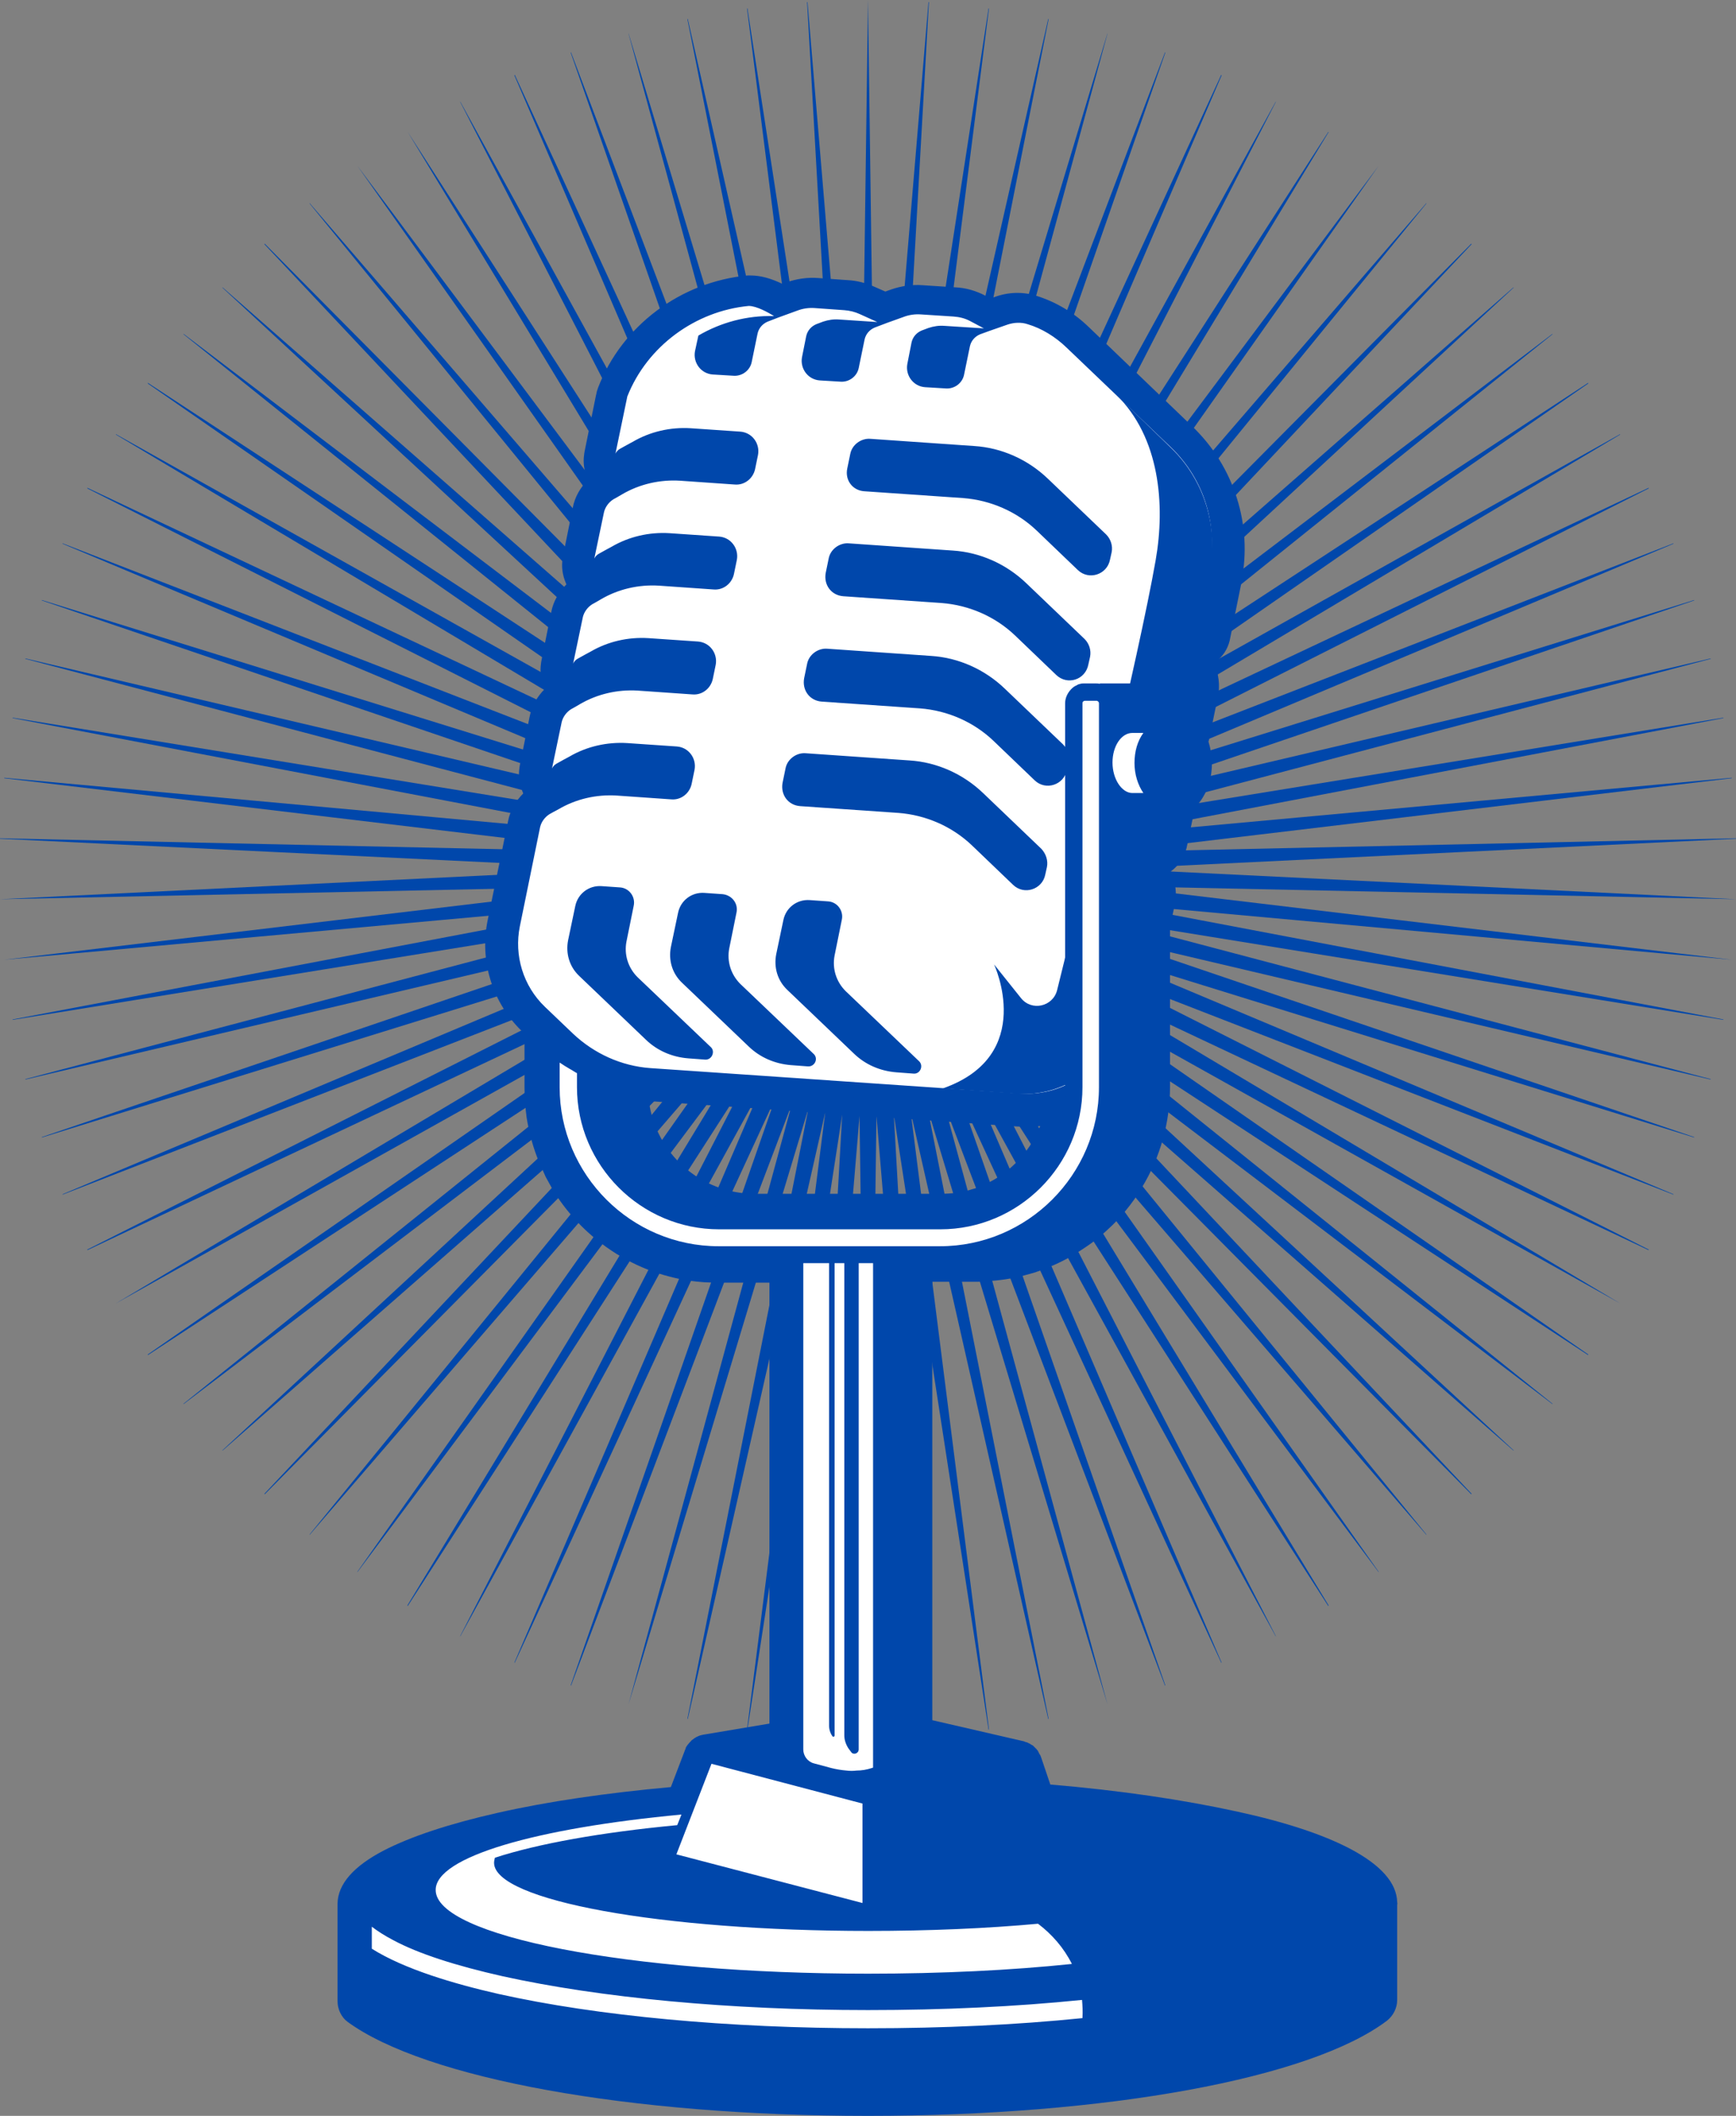
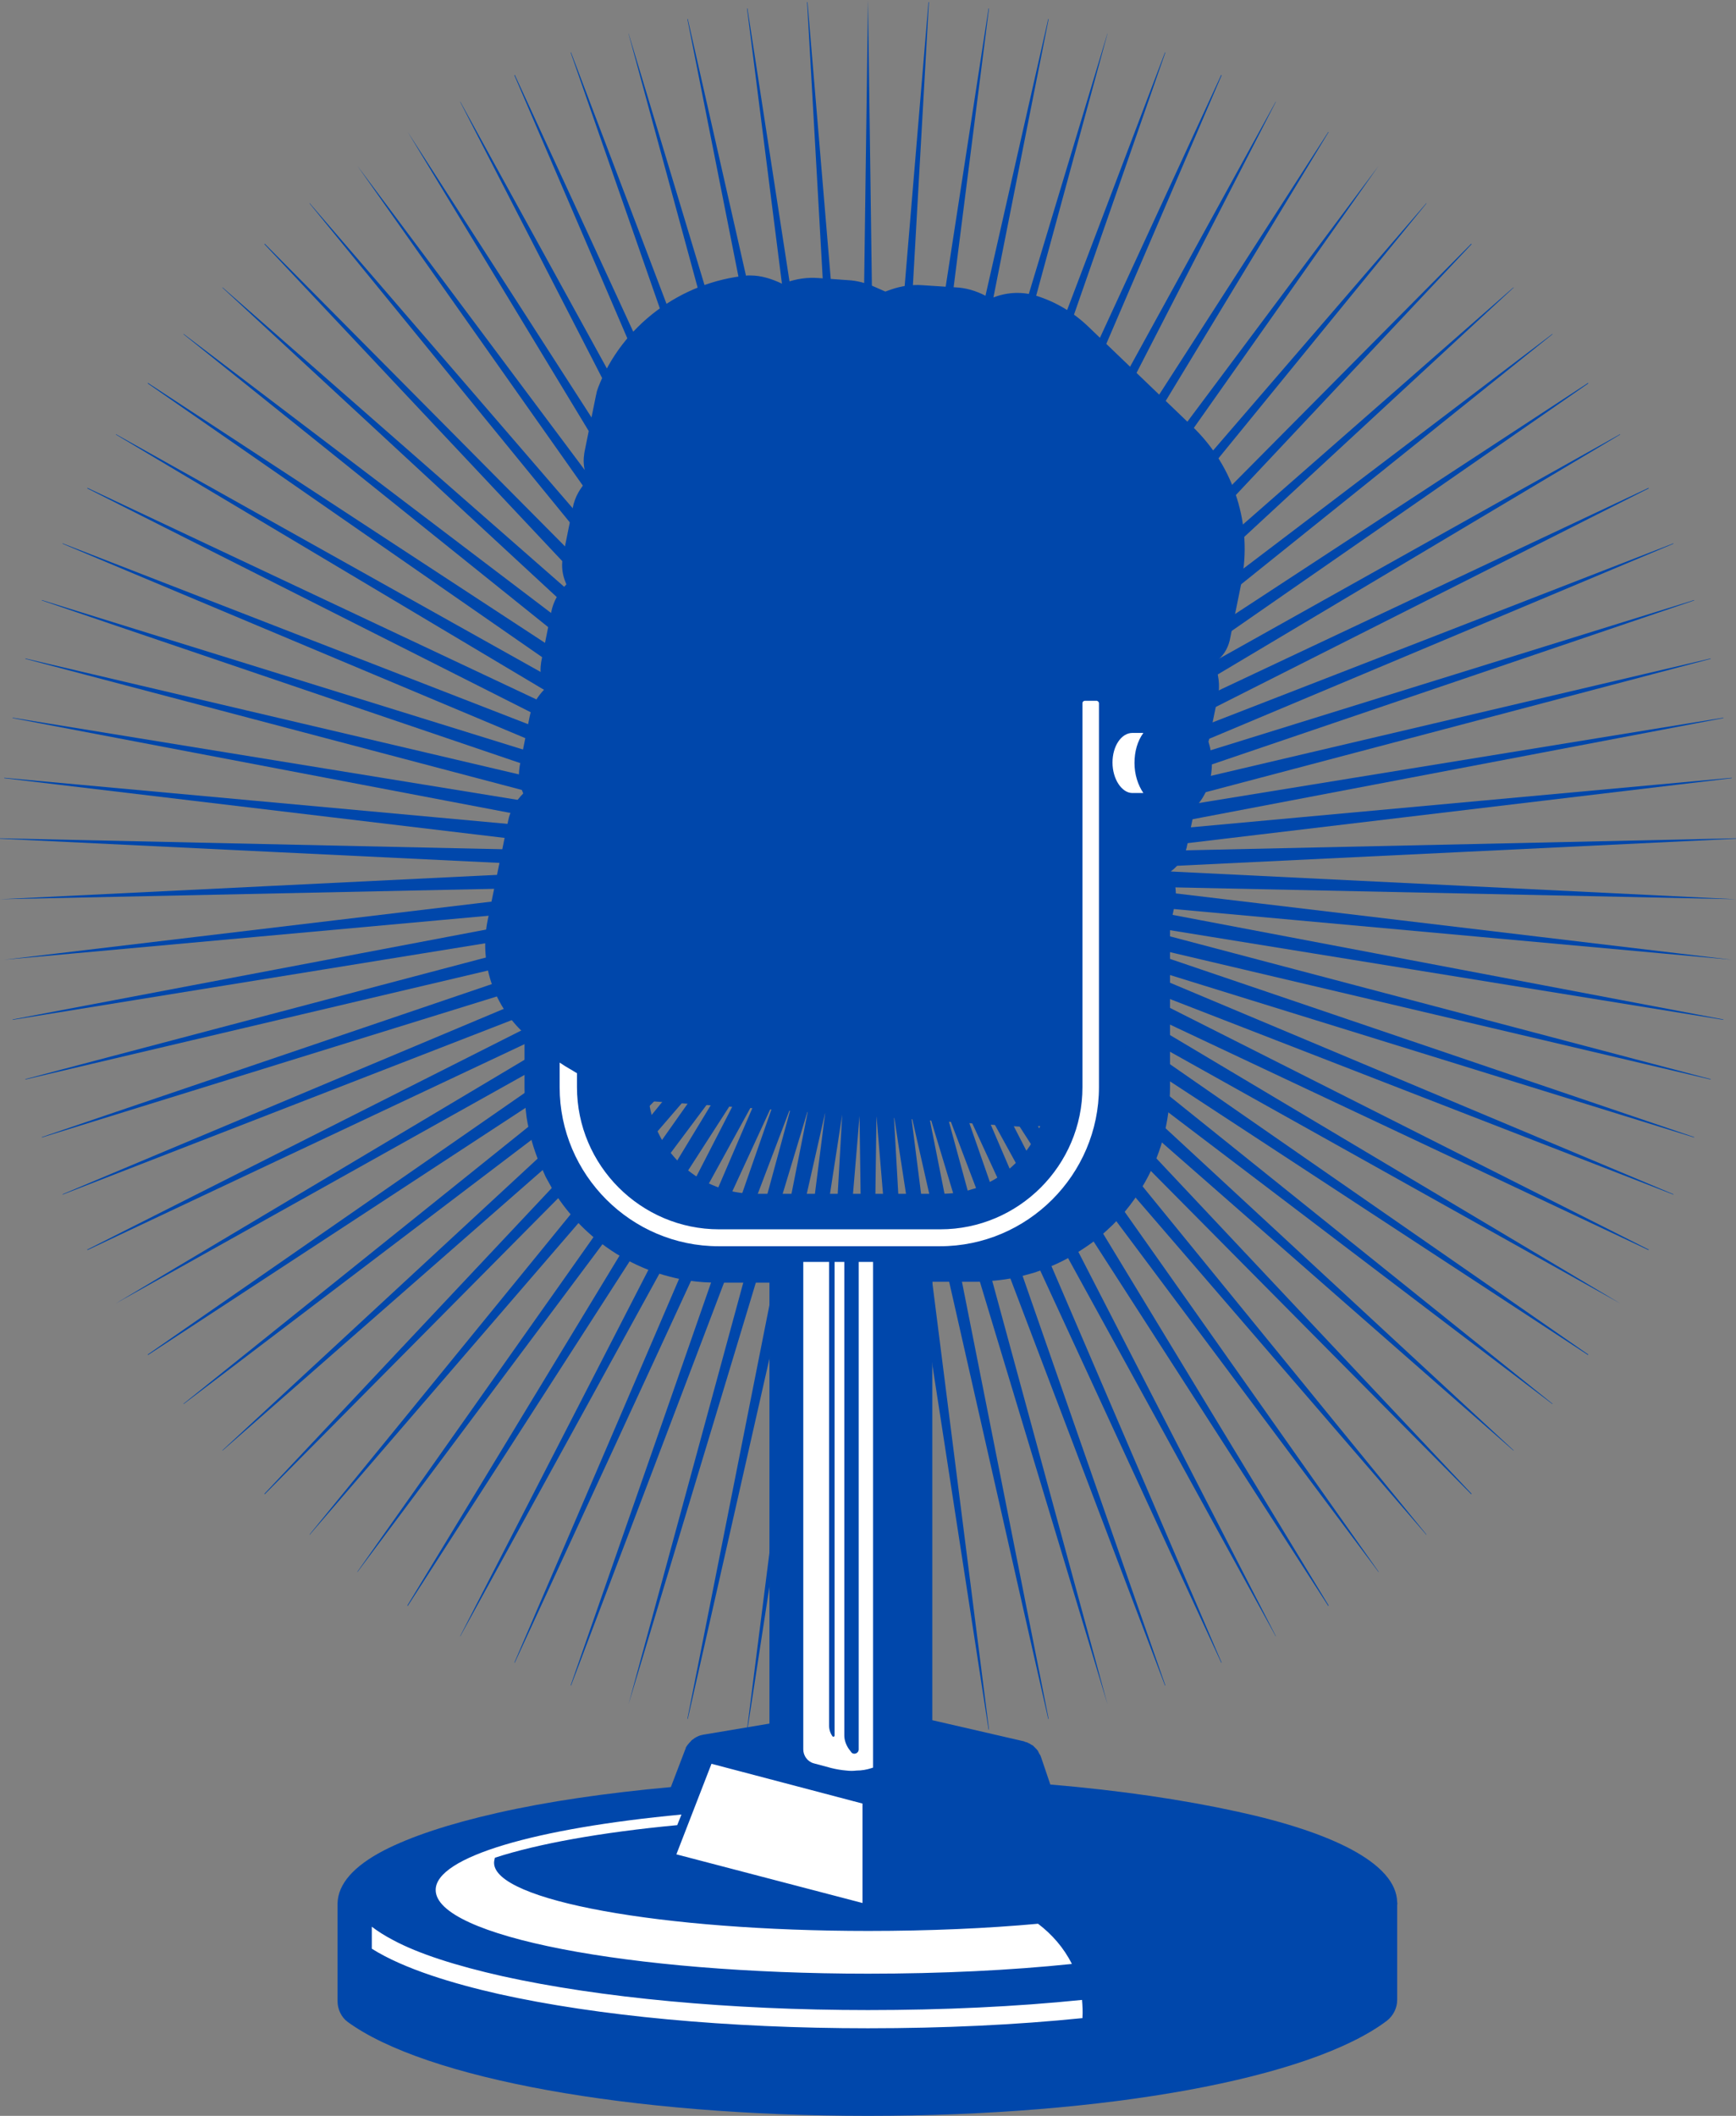
<svg xmlns="http://www.w3.org/2000/svg" fill="#0047ab" height="500" preserveAspectRatio="xMidYMid meet" version="1" viewBox="44.8 0.0 410.4 500.0" width="410.4" zoomAndPan="magnify">
  <rect x="44.8" y="0.0" width="410.4" height="500.0" fill="#808080" stroke="none" />
  <g>
    <g>
      <g id="change1_5">
        <path d="M455.2 198.2L455.2 198.1 308.3 201.3 454.2 183.9 454.2 183.8 307.8 197.2 452.2 169.7 452.2 169.6 307.1 193.2 449.2 155.7 449.2 155.6 306.1 189.2 445.3 141.9 445.3 141.8 304.9 185.4 440.4 128.5 440.4 128.4 303.4 181.6 434.6 115.4 434.5 115.3 301.6 177.9 427.8 102.7 427.8 102.6 299.5 174.4 420.3 90.6 420.2 90.5 297.2 171 411.8 79 411.8 78.9 294.7 167.8 402.6 68 402.6 67.9 292 164.8 392.7 57.7 392.6 57.6 289.1 161.9 382 48.1 382 48 286 159.3 370.7 39.2 370.7 39.2 282.7 156.9 358.9 31.2 358.8 31.2 279.2 154.8 346.4 24.1 346.4 24 275.6 152.8 333.6 17.8 333.5 17.7 271.9 151.2 320.3 12.4 320.2 12.4 268 149.8 306.6 8 306.6 7.9 264.1 148.7 292.7 4.5 292.6 4.5 260.1 147.8 278.6 2 278.5 2 256.1 147.3 264.4 0.5 264.3 0.5 252 147 250 0 250 0 248 147 235.7 0.5 235.6 0.5 243.9 147.3 221.5 2 221.4 2 239.9 147.8 207.4 4.5 207.3 4.5 235.9 148.7 193.4 7.9 193.4 8 232 149.8 179.8 12.4 179.7 12.4 228.1 151.2 166.5 17.7 166.4 17.8 224.4 152.8 153.6 24 153.6 24.1 220.8 154.8 141.2 31.2 141.2 31.2 217.3 156.9 129.3 39.2 129.3 39.2 214 159.3 118 48 118 48.1 210.9 161.9 107.4 57.6 107.3 57.7 208 164.8 97.4 67.9 97.4 68 205.3 167.8 88.2 78.9 88.2 79 202.8 171 79.8 90.5 79.7 90.6 200.5 174.4 72.2 102.6 72.2 102.7 198.4 177.9 65.5 115.3 65.4 115.4 196.6 181.6 59.6 128.4 59.6 128.5 195.1 185.4 54.7 141.8 54.7 141.9 193.9 189.2 50.8 155.6 50.8 155.7 192.9 193.2 47.8 169.6 47.8 169.7 192.2 197.2 45.8 183.8 45.8 183.9 191.7 201.3 44.8 198.1 44.8 198.2 191.6 205.3 44.8 212.5 44.8 212.5 191.7 209.4 45.8 226.8 45.8 226.8 192.2 213.5 47.8 240.9 47.8 241 192.9 217.5 50.8 255 50.8 255.1 193.9 221.4 54.7 268.7 54.7 268.8 195.1 225.3 59.6 282.2 59.6 282.3 196.6 229.1 65.4 295.3 65.5 295.4 198.4 232.8 72.2 308 72.2 308 200.5 236.3 79.7 320.1 79.8 320.2 202.8 239.7 88.2 331.7 88.2 331.8 205.3 242.9 97.4 342.7 97.4 342.8 208 245.9 107.3 353 107.4 353.1 210.9 248.7 118 362.6 118 362.7 214 251.4 129.3 371.4 129.3 371.5 217.3 253.8 141.1 379.4 141.2 379.5 220.8 255.9 153.6 386.6 153.6 386.7 224.4 257.8 166.4 392.9 166.5 392.9 228.1 259.5 179.7 398.3 179.8 398.3 232 260.9 193.4 402.7 193.4 402.7 235.9 262 207.3 406.2 207.4 406.2 239.9 262.8 221.4 408.7 221.5 408.7 243.9 263.4 235.6 410.2 235.7 410.2 248 263.7 250 410.7 250 410.7 252 263.7 264.3 410.2 264.4 410.2 256.1 263.4 278.5 408.7 278.6 408.7 260.1 262.8 292.6 406.2 292.7 406.2 264.1 262 306.6 402.7 306.6 402.7 268 260.9 320.2 398.3 320.3 398.3 271.9 259.5 333.5 392.9 333.6 392.9 275.6 257.8 346.4 386.7 346.4 386.6 279.2 255.9 358.8 379.5 358.9 379.4 282.7 253.8 370.7 371.5 370.7 371.4 286 251.4 382 362.7 382 362.6 289.1 248.7 392.6 353.1 392.7 353 292 245.9 402.6 342.8 402.6 342.7 294.7 242.9 411.8 331.8 411.8 331.7 297.2 239.7 420.2 320.2 420.3 320.1 299.5 236.3 427.8 308 427.8 308 301.6 232.8 434.5 295.4 434.6 295.3 303.4 229.1 440.4 282.3 440.4 282.2 304.9 225.3 445.3 268.8 445.3 268.7 306.1 221.4 449.2 255.1 449.2 255 307.1 217.5 452.2 241 452.2 240.9 307.8 213.5 454.2 226.8 454.2 226.8 308.3 209.4 455.2 212.5 455.2 212.5 308.4 205.3z" />
      </g>
      <g>
        <g id="change1_6">
          <path d="M375.1,449.5c-0.1-4.5-3.8-8.7-10.9-12.5c-6.4-3.4-15.4-6.4-26.9-8.9c-12.8-2.8-27.6-5-44.2-6.4l-2.2-6.5l-0.2-0.5 l-0.1-0.1c-0.1-0.1-0.1-0.2-0.2-0.4c-0.1-0.1-0.1-0.2-0.2-0.4c-0.1-0.1-0.2-0.3-0.4-0.5c-0.1-0.1-0.2-0.2-0.3-0.3 c-0.1-0.1-0.3-0.3-0.4-0.4c-0.1-0.1-0.2-0.2-0.3-0.2c-0.2-0.1-0.3-0.2-0.5-0.3c-0.1-0.1-0.2-0.1-0.4-0.2 c-0.2-0.1-0.3-0.2-0.5-0.2c-0.1,0-0.2-0.1-0.3-0.1l-0.2-0.1l-21.7-5V302.9h10.2c0.8,0,1.6,0,2.4-0.1c3.1-0.2,6.2-0.6,9.1-1.4 c0.7-0.2,1.5-0.4,2.2-0.6c2.8-0.9,5.6-2.1,8.2-3.5c1.9-1.1,3.8-2.3,5.6-3.6c1.2-0.9,2.3-1.8,3.4-2.8c0.5-0.5,1.1-1,1.6-1.5 c1-1,2-2.1,3-3.3c1.4-1.7,2.7-3.5,3.8-5.4c4.4-7.2,6.7-15.4,6.7-23.9V219l1.1-5.1c0.6-2.7,0.2-5.5-0.9-8c2.1-1.5,3.5-3.9,3.9-6.4 l1.8-8.7c2.6-2.6,4-6.3,4-10.4c0-1.8-0.3-3.5-0.8-5.1c0-0.1,0-0.2,0.1-0.4l2.1-10.2c0.6-2.7,0.2-5.5-0.9-8 c0.2-0.1,0.4-0.3,0.5-0.4c1.6-1.2,2.7-2.9,3.2-4.9l2.8-13.8c0-0.1,0-0.2,0-0.3c1.3-6.5,0.9-13.3-1.1-19.6 c-2-6.4-5.6-12.2-10.5-16.9l-24.5-23.5c-3.6-3.5-7.9-6-12.4-7.4c-3.2-1-6.7-0.9-9.9,0.3l-1,0.3l-1.1-0.6c-2.3-1.2-4.7-1.9-7.2-2 l-7.7-0.5c-2.5-0.2-5.1,0.2-7.4,1l-1.4,0.5l-2.5-1.1c-2-0.9-4.2-1.5-6.4-1.6l-7-0.5c-2.5-0.2-5.1,0.2-7.4,1l-1,0.4 c-2.7-1.3-5.2-2-7.5-2c-0.3,0-0.5,0-0.8,0c-15.8,1.5-29.7,11.9-35.3,26.5c-0.1,0.3-0.2,0.6-0.3,0.9l-0.1,0.5 c0,0.1-0.1,0.3-0.1,0.4l-2.7,13.3c0,0.2-0.1,0.4-0.1,0.7c-0.3,1.9,0,3.8,0.7,5.5l0.2,0.5c-1.8,1.8-3.1,4-3.6,6.6l-2.3,11.4 c0,0.2-0.1,0.4-0.1,0.7c-0.3,1.9,0,3.8,0.7,5.5l0.2,0.5c-1.8,1.8-3.1,4-3.6,6.6l-2.3,11.4c0,0.2-0.1,0.4-0.1,0.7 c-0.3,1.9,0,3.8,0.7,5.5l0.2,0.5c-1.8,1.8-3.1,4-3.6,6.6l-2.3,11.4c0,0.2-0.1,0.4-0.1,0.7c-0.3,1.9,0,3.8,0.7,5.5l0.2,0.5 c-1.8,1.8-3.1,4-3.6,6.6l-4.8,23.3c-2,9.7,1.1,19.6,8.2,26.4l0.5,0.5v12.8c0,2.3,0.2,4.7,0.5,7c0.6,3.7,1.6,7.4,3.1,10.9 c0.4,0.9,0.9,1.9,1.4,3.1c0.6,1.1,1.1,2,1.6,2.9c1.5,2.5,3.3,4.9,5.3,7.1c1,1.1,2,2.1,3.1,3.1c5.5,5,12.2,8.7,19.4,10.5 c1.5,0.4,3,0.7,4.5,0.9c2.3,0.4,4.7,0.5,7,0.5h12v104.2l-15.5,2.6c-0.2,0-0.3,0.1-0.5,0.1c-0.1,0-0.3,0.1-0.4,0.1 c-0.2,0.1-0.3,0.1-0.5,0.2c-0.1,0.1-0.3,0.1-0.4,0.2c-0.2,0.1-0.3,0.2-0.5,0.3c-0.1,0.1-0.2,0.2-0.4,0.3 c-0.1,0.1-0.3,0.2-0.4,0.4l-0.3,0.3c-0.2,0.2-0.3,0.4-0.5,0.6l-0.2,0.3c-0.1,0.1-0.2,0.3-0.2,0.5l-0.1,0.2l-3.4,8.9 c-15.3,1.4-29.1,3.4-41,6.1c-11.5,2.6-20.5,5.6-26.9,8.9c-7.1,3.7-10.8,7.9-10.9,12.5c0,0.2,0,0.4,0,0.6v22.5 c0,1.9,0.9,3.8,2.4,4.9C145.4,491.2,193.6,500,250,500c56.4,0,104.6-8.8,122.7-22.5c1.5-1.2,2.4-3,2.4-4.9v-22.5 C375.2,449.9,375.1,449.7,375.1,449.5z M274.7,281c-2.4,0.8-4.9,1.1-7.5,1.1h-44c-12.8,0-23.4-9.6-25-21.9c0,0,0,0,0.1,0l86.9,6 c1.8,0.1,3.7,0.1,5.5-0.1c-2.6,6.6-8,12-14.8,14.5C275.5,280.8,275.1,280.9,274.7,281z" />
        </g>
        <g>
          <g id="change1_1">
            <path d="M333.6,118c-1.8-5.7-5-10.9-9.4-15.1l-24.7-23.6c-3.1-3-6.8-5.2-10.7-6.4c-1.1-0.3-2.1-0.5-3.3-0.5 c-1.3,0-2.6,0.2-3.9,0.7l-2.8,1l-2.8-1.5c-1.7-0.9-3.6-1.4-5.5-1.6l-7.7-0.5c-0.3,0-0.6,0-1,0c-1.6,0-3.2,0.3-4.7,0.8l-3.2,1.1 l-4.1-1.9c-1.5-0.7-3.2-1.1-4.9-1.2l-7-0.5c-0.3,0-0.6,0-1,0c-1.6,0-3.2,0.3-4.7,0.8l-2.9,1c-1.9-1.1-4.7-2.4-7.2-2.4l0,0 c-0.1,0-0.2,0-0.4,0C207.6,69.6,195.1,79,190,92c-0.1,0.1-0.1,0.3-0.1,0.4l-0.1,0.5c0,0.1,0,0.1,0,0.2l-2.8,13.4 c0,0.1,0,0.2-0.1,0.3c-0.2,1.1,0,2.2,0.4,3.3l0.8,2l-0.5,2.6c-1.8,1.2-3,3.1-3.4,5.2l-2.3,11.5c0,0.1,0,0.2-0.1,0.3 c-0.2,1.1,0,2.2,0.4,3.3l0.8,2l-0.5,2.6c-1.8,1.2-3,3.1-3.4,5.2l-2.3,11.4c0,0.1,0,0.2-0.1,0.3c-0.2,1.1,0,2.2,0.4,3.3l0.8,2 l-0.5,2.6c-1.8,1.2-3,3.1-3.4,5.2l-2.3,11.5c0,0.1,0,0.2-0.1,0.3c-0.2,1.1,0,2.2,0.4,3.3l0.8,2l-0.5,2.6 c-1.8,1.2-3,3.1-3.4,5.2l-4.8,23.5c-1.7,8.3,0.9,16.7,7,22.5l5.6,5.4c-0.1-0.1-0.2-0.2-0.2-0.2c0.1,0.1,0.2,0.2,0.2,0.2 c0,0,0,0,0,0l1,1c5.6,5.3,12.9,8.6,20.6,9.1l87.5,6c0.6,0,1.2,0.1,1.8,0.1c5.9,0,11.7-2.1,16.3-5.8c4.6-3.8,7.8-9,9-14.9 l0.8-3.7c0.6-2.8-0.3-5.7-2.4-7.7l0,0l0.3-1.3l2.2-1.2c1.6-0.8,2.6-2.3,2.9-4.1l2.1-10.4c0.6-2.8-0.3-5.7-2.4-7.7l0,0l0.3-1.3 l2.2-1.2c1.6-0.8,2.6-2.3,2.9-4.1l2.1-10.4c0.6-2.8-0.3-5.7-2.4-7.7l0,0l0.3-1.3l2.3-1.2c1.6-0.8,2.6-2.3,2.9-4.1l2.1-10.4 c0.6-2.8-0.3-5.7-2.4-7.7l0,0l0.3-1.3l2.2-1.2c0.4-0.2,0.8-0.5,1.1-0.8c0.8-0.6,1.4-1.4,1.6-2.4l2.8-13.7c0,0,0,0,0,0l0-0.1 c0-0.1,0-0.1,0-0.2C335.8,129.8,335.4,123.7,333.6,118z" />
            <path d="M174,243.1l2,2c0.1,0.1,0.3,0.3,0.4,0.4c-0.1-0.1-0.3-0.3-0.4-0.4L174,243.1z" />
          </g>
          <g id="change2_2">
-             <path d="M321.6,105.7l-24.7-23.6c-2.6-2.5-5.8-4.5-9.2-5.5c-1.5-0.5-3.2-0.4-4.7,0.1l-4.3,1.5l-2.2,0.8 c-1.2,0.5-2.1,1.5-2.4,2.8l-1.4,6.8c-0.4,1.9-2.2,3.3-4.2,3.2l-5-0.3c-2.8-0.2-4.7-2.8-4.2-5.5l1-5.1c0.3-1.3,1.2-2.3,2.4-2.8 l1.6-0.6c1.2-0.4,2.5-0.6,3.7-0.5l9.4,0.6l-3.2-1.7c-1.3-0.7-2.6-1-4-1.1l-7.7-0.5c-1.4-0.1-2.8,0.1-4.1,0.6l-3.9,1.4l-2.9,1.1 c-1.2,0.5-2.1,1.5-2.4,2.8l-1.4,6.8c-0.4,1.9-2.2,3.3-4.2,3.2l-5-0.3c-2.8-0.2-4.7-2.8-4.2-5.5l1-5c0.3-1.3,1.2-2.3,2.4-2.8 l1.6-0.6c1.2-0.4,2.5-0.6,3.7-0.5l9.1,0.6l-4.2-1.9c-1.1-0.5-2.3-0.8-3.6-0.9l-7-0.5c-1.4-0.1-2.8,0.1-4.1,0.6l-4.4,1.6l-2.6,1 c-1.2,0.5-2.1,1.5-2.4,2.8l-1.4,6.8c-0.4,1.9-2.2,3.3-4.2,3.2l-5-0.3c-2.8-0.2-4.7-2.8-4.2-5.5l0.8-3.7 c5.3-3.1,11.5-4.8,17.9-4.6c-1.3-0.8-4.1-2.4-6-2.4c-12.6,1.2-24,9.5-28.7,21.4l-0.1,0.5l-2.7,13c0.2-0.4,0.5-0.8,1-1.1l1.8-1 l1.3-0.7c4.1-2.4,8.9-3.5,13.7-3.2l11.7,0.8c2.8,0.2,4.7,2.8,4.2,5.5l-0.7,3.4c-0.5,2.2-2.5,3.8-4.8,3.6l-12.9-0.9 c-4.8-0.3-9.6,0.8-13.7,3.2l-1.2,0.7l0,0l0,0l0,0l0,0l-0.9,0.5c-1.1,0.7-1.9,1.8-2.2,3l-2.3,11c0.2-0.4,0.5-0.8,1-1.1l1.8-1 l1.3-0.7c4.1-2.4,8.9-3.5,13.7-3.2l11.7,0.8c2.8,0.2,4.7,2.8,4.2,5.5l-0.7,3.4c-0.5,2.2-2.5,3.8-4.8,3.6l-12.9-0.9 c-4.8-0.3-9.6,0.8-13.7,3.2l-1.2,0.7l0,0l-0.9,0.5c-1.1,0.7-1.9,1.8-2.2,3l-2.3,11c0.2-0.4,0.5-0.8,1-1.1l1.8-1l1.3-0.7 c4.1-2.4,8.9-3.5,13.7-3.2l11.7,0.8c2.8,0.2,4.7,2.8,4.2,5.5l-0.7,3.4c-0.5,2.2-2.5,3.8-4.8,3.6l-12.9-0.9 c-4.8-0.3-9.6,0.8-13.7,3.2l-1.2,0.7v0l-0.9,0.5c-1.1,0.7-1.9,1.8-2.2,3l-2.3,11c0.2-0.4,0.5-0.8,1-1.1l1.8-1l1.3-0.7 c4.1-2.4,8.9-3.5,13.7-3.2l11.7,0.8c2.8,0.2,4.7,2.8,4.2,5.5l-0.7,3.4c-0.5,2.2-2.5,3.8-4.8,3.6l-12.9-0.9 c-4.8-0.3-9.6,0.8-13.7,3.2l-1.3,0.7l0,0l-0.9,0.5c-1.1,0.7-1.9,1.8-2.2,3l-4.8,23.5c-1.4,6.9,0.8,14.1,5.9,19l6.7,6.4 c5,4.7,11.4,7.6,18.2,8.1l87.5,6c11,0.8,20.9-6.8,23.1-17.6l0.8-3.7c0.3-1.5-0.2-3.1-1.3-4.2l-1.5-1.4l0,0l-5.4-5.2 c-0.9-1.1-1.3-2.5-1-3.9l0.4-1.9c0.7-3.5,5-4.9,7.6-2.4l1,0.9l2.2,2.1l0.5,0.5c0.3,0.3,0.5,0.6,0.5,1l2.1-10.4 c0.3-1.5-0.2-3.1-1.3-4.2l-1.6-1.5l0,0l-5.3-5.1c-0.9-1.1-1.3-2.5-1-3.9l0.4-1.9c0.7-3.4,4.8-4.8,7.4-2.6l1.1,1.1l0,0l2.2,2.1 l0.5,0.5c0.3,0.3,0.5,0.6,0.5,1l2.1-10.4c0.3-1.5-0.2-3.1-1.3-4.2l-1.5-1.4l0,0l-5.1-4.9c-1.1-1.1-1.6-2.7-1.3-4.2l0.4-1.8 c0.7-3.5,5-4.9,7.6-2.4l0.2,0.2l0.8,0.7v0l2.2,2.1l0.5,0.5c0.3,0.3,0.5,0.6,0.5,1l2.1-10.4c0.3-1.5-0.2-3.1-1.3-4.2l-1.6-1.5 l0,0l-5.1-4.8c-1.1-1.1-1.6-2.7-1.3-4.2l0.4-1.8c0.7-3.5,5-4.9,7.6-2.4l0.9,0.9v0l2.2,2.1l0.5,0.5c0.3,0.3,0.5,0.7,0.5,1.1 l2.6-12.7c0,0,0,0,0,0l0-0.1l0,0C333,124.3,329.5,113.3,321.6,105.7z M245.1,110.7l0.7-3.4c0.4-2.2,2.6-3.8,4.8-3.6l24.5,1.7 c6.5,0.4,12.7,3.2,17.4,7.7l13.8,13.2c1.1,1.1,1.6,2.7,1.3,4.2l-0.4,1.8c-0.7,3.5-5,4.9-7.6,2.4l-9.7-9.3 c-4.7-4.5-10.9-7.2-17.4-7.7l-23.2-1.6C246.4,116,244.5,113.5,245.1,110.7z M211.5,250.4l-4-0.3c-3.8-0.3-7.3-1.8-10-4.4 l-15.8-15.1c-2.3-2.2-3.2-5.3-2.6-8.4l1.7-8.1c0.6-2.9,3.2-4.9,6.2-4.7l4.3,0.3c2.2,0.1,3.8,2.2,3.3,4.4l-1.7,8.4 c-0.6,3.1,0.4,6.2,2.6,8.4l17.4,16.6C213.9,248.5,213.1,250.5,211.5,250.4z M235.8,252l-4-0.3c-3.8-0.3-7.3-1.8-10-4.4 L206,232.2c-2.3-2.2-3.2-5.3-2.6-8.4l1.7-8.1c0.6-2.9,3.2-4.9,6.2-4.7l4.3,0.3c2.2,0.2,3.8,2.2,3.3,4.4l-1.7,8.4 c-0.6,3.1,0.4,6.2,2.6,8.4l17.4,16.6C238.3,250.2,237.4,252.1,235.8,252z M260.7,253.7l-4-0.3c-3.8-0.3-7.3-1.8-10-4.4 l-15.8-15.1c-2.3-2.2-3.2-5.3-2.6-8.4l1.7-8.1c0.6-2.9,3.2-4.9,6.2-4.7l4.3,0.3c2.2,0.1,3.8,2.2,3.3,4.4l-1.7,8.4 c-0.6,3.1,0.4,6.2,2.6,8.4l17.4,16.6C263.2,251.9,262.3,253.9,260.7,253.7z M292.3,204.9l-0.4,1.8c-0.7,3.5-5,4.9-7.6,2.4 l-9.7-9.3c-4.7-4.5-10.9-7.2-17.4-7.7l-23.2-1.6c-2.9-0.2-4.7-2.7-4.2-5.5l0.7-3.4c0.4-2.2,2.6-3.8,4.8-3.6l24.5,1.7 c6.5,0.4,12.7,3.2,17.4,7.7l13.8,13.2C292.1,201.8,292.6,203.4,292.3,204.9z M297.4,180.1L297,182c-0.7,3.5-5,4.9-7.6,2.4 l-9.7-9.3c-4.7-4.5-10.9-7.2-17.4-7.7l-23.2-1.6c-2.9-0.2-4.7-2.7-4.2-5.5l0.7-3.4c0.4-2.2,2.6-3.8,4.8-3.6l24.5,1.7 c6.5,0.4,12.7,3.2,17.4,7.7l13.8,13.2C297.2,177,297.7,178.6,297.4,180.1z M294.5,159.5l-9.7-9.3c-4.7-4.5-10.9-7.2-17.4-7.7 l-23.2-1.6c-2.9-0.2-4.7-2.7-4.2-5.5l0.7-3.4c0.4-2.2,2.6-3.8,4.8-3.6l24.5,1.7c6.5,0.4,12.7,3.2,17.4,7.7l13.8,13.2 c1.1,1.1,1.6,2.7,1.3,4.2l-0.4,1.8C301.4,160.7,297.1,162,294.5,159.5z" fill="#ffffff" />
-           </g>
+             </g>
          <g id="change1_2">
-             <path d="M309.3,240.5l0.8-3.7c0.3-1.5-0.2-3.1-1.3-4.2l-1.6-1.5l1.1-5.2l3.8-2c0.5-0.3,0.8-0.8,0.9-1.3l2.2-10.6 c0.3-1.5-0.2-3.1-1.3-4.2l-1.6-1.5l1.1-5.2l3.8-2c0.5-0.3,0.8-0.8,0.9-1.3l2.2-10.6c0.3-1.5-0.2-3.1-1.3-4.2l-1.6-1.5l1.1-5.2 l3.8-2c0.5-0.3,0.8-0.8,0.9-1.3l2.2-10.6c0.3-1.5-0.2-3.1-1.3-4.2l-1.6-1.5l1-5l0-0.2l3.8-2c0.2-0.1,0.4-0.3,0.5-0.4l0.2-0.1 l2.8-13.7c0,0,0,0,0,0l0-0.1l0,0c2.1-10.7-1.3-21.8-9.2-29.4l-13-12.6c10.4,10.1,11.7,26.1,9.4,39.2 c-4,22.8-17.7,79.1-23.3,101.6c-1,3.9-6,5-8.5,1.9l-6.4-8c0,0,10.1,21.5-12.1,29.3l18.3,1.3 C297.2,258.9,307.1,251.4,309.3,240.5z" />
-           </g>
+             </g>
          <g>
            <g id="change1_4">
              <path d="M129.3,449.8C129.3,449.8,129.3,449.7,129.3,449.8c0-2.9,2.9-5.9,8.5-8.9c6-3.2,14.7-6,25.8-8.5 c12.5-2.8,27.1-4.9,43.1-6.2l4.4-11.3c0,0,0,0,0,0c0-0.1,0.1-0.1,0.1-0.2c0,0,0,0,0,0c0-0.1,0.1-0.1,0.1-0.2c0,0,0,0,0.1-0.1 c0,0,0.1-0.1,0.1-0.1c0,0,0.1,0,0.1-0.1c0,0,0.1,0,0.1-0.1c0,0,0.1,0,0.1,0c0,0,0.1,0,0.1,0c0,0,0.1,0,0.1,0c0,0,0.1,0,0.1,0 l19.2-3.2V298.2v-3.4h3.4h22.8h3.4v3.4v112l24.9,5.7c0,0,0,0,0.1,0c0,0,0.1,0,0.1,0c0,0,0.1,0,0.1,0.1h0v0c0,0,0.1,0,0.1,0 c0,0,0.1,0,0.1,0.1c0,0,0,0,0.1,0.1c0,0,0.1,0.1,0.1,0.1c0,0,0,0,0,0c0,0,0,0,0,0c0,0,0,0,0.1,0.1c0,0,0,0,0,0 c0,0,0.1,0.1,0.1,0.1c0,0,0,0,0,0.1v0c0,0.1,0.1,0.1,0.1,0.2v0c0,0,0,0,0,0l3.2,9.2c17.3,1.3,33.2,3.5,46.5,6.5 c11.1,2.5,19.8,5.3,25.8,8.5c5.6,2.9,8.5,6,8.5,8.8c0,0,0,0.1,0,0.1c0,0.1,0,0.2,0,0.3v22.5c0,0.5-0.3,1.1-0.7,1.4 c-17.2,12.9-65.4,21.6-120.1,21.6c-54.7,0-102.9-8.7-120.1-21.6c-0.4-0.3-0.7-0.8-0.7-1.4v-22.5 C129.3,450,129.3,449.9,129.3,449.8z" />
            </g>
-             <path d="M244.9,418.4c0.4,0,0.8,0,1.2,0s0.8,0,1.2,0C246.5,418.5,245.7,418.5,244.9,418.4z" fill="none" />
            <g id="change2_3">
              <path d="M137.8,458.5c6,3.2,14.7,6,25.8,8.5c23.1,5.1,53.7,8,86.4,8c17.8,0,34.9-0.8,50.6-2.4l0,0 c0.1,1.3,0.2,2.7,0.1,4.2l0,0.1c-15.7,1.6-32.9,2.4-50.7,2.4c-33,0-64-2.9-87.3-8.1c-10.6-2.4-22.4-5.9-30-10.7v-5.2 C134,456.3,135.7,457.4,137.8,458.5z M250,466.4c17.4,0,33.8-0.8,48.2-2.3c-1.9-3.8-4.7-7-8-9.5c-12,1.1-25.7,1.7-40.1,1.7 c-48.9,0-88.5-7.2-88.5-16.1c0-0.4,0.1-0.8,0.2-1.2c10.1-3.3,25.1-6,43.1-7.7l1-2.5c-34.3,3.2-58.1,10-58.1,17.8 C147.7,457.5,193.5,466.4,250,466.4z M248.7,426.2l-35.7-9.4l-8.3,21.4l44,11.5V426.2z M250.9,417.8l0.3-0.1V298.2h-3.4v115.2 c0,1-1.3,1.4-1.8,0.6l-0.6-0.8c-0.6-0.9-1-2-1-3.1V298.2h-2.3v111.9c0,0.3-0.3,0.4-0.5,0.2c-0.5-0.7-0.8-1.6-0.8-2.5V298.2 h-6.1v115.2c0,1.5,1,2.9,2.5,3.3l4.1,1.1c1.2,0.3,2.4,0.5,3.6,0.6c0.8,0.1,1.6,0.1,2.4,0C248.5,418.4,249.7,418.2,250.9,417.8z" fill="#ffffff" />
            </g>
          </g>
          <g id="change1_3">
-             <path d="M174.3,243.3l2,1.9c1.6,1.5,3.4,2.9,5.2,4c0.6,0.4,1.2,0.7,1.8,1s1.2,0.6,1.8,0.9c0.7,0.3,1.3,0.6,2,0.8 c0.3,0.1,0.7,0.2,1,0.3c1.4,0.4,2.8,0.8,4.2,1c0.4,0.1,0.7,0.1,1.1,0.2v3.5c0,16.4,13.3,29.6,29.6,29.6h44c3.1,0,6-0.5,8.8-1.3 c0.5-0.1,0.9-0.3,1.4-0.5c11.3-4.2,19.4-15,19.4-27.8v-90.7c0-1.4,0.7-2.7,1.7-3.6c0.2-0.2,0.5-0.4,0.7-0.5 c0.3-0.1,0.5-0.3,0.8-0.4c0.1,0,0.3-0.1,0.4-0.1c0.3-0.1,0.6-0.1,0.9-0.1h2.7c0.3,0,0.7,0,1,0.1v-0.1h7.3c2.1,0,3.9,1.4,4.5,3.3 c0.1,0.4,0.2,0.9,0.2,1.4v4.8h2.8c3.9,0,7,4.1,7,9.2s-3.1,9.2-7,9.2h-2.8v67.4c0,7.9-2.2,15.3-6,21.6c-1,1.7-2.2,3.3-3.5,4.9 c-0.8,1-1.7,2-2.7,3c-0.5,0.5-1,0.9-1.4,1.4c-1,0.9-2,1.7-3.1,2.5c-1.6,1.2-3.3,2.3-5.1,3.2c-2.4,1.3-4.9,2.3-7.5,3.1 c-0.7,0.2-1.3,0.4-2,0.6c-2.7,0.7-5.4,1.1-8.3,1.3c-0.7,0-1.4,0.1-2.1,0.1h-8.3h-44l0,0h-8.3c-2.2,0-4.3-0.2-6.3-0.5 c-1.4-0.2-2.7-0.5-4.1-0.8c-6.6-1.7-12.6-5-17.6-9.5c-1-0.9-1.9-1.8-2.8-2.8c-1.8-2-3.4-4.1-4.8-6.4c-0.5-0.9-1-1.7-1.4-2.6 c-0.5-0.9-0.9-1.8-1.3-2.8c-2.1-5-3.3-10.4-3.3-16.2v-14.7L174.3,243.3z" />
-           </g>
+             </g>
          <g fill="#ffffff" id="change2_1">
            <path d="M179.5,252.6c0.6,0.3,1.1,0.7,1.7,1v3.3c0,18.5,15.1,33.6,33.6,33.6h8.3h44c18.5,0,33.6-15.1,33.6-33.6 v-90.7c0-0.4,0.3-0.6,0.6-0.6h2.7c0,0,0.1,0,0.1,0c0.3,0.1,0.5,0.3,0.5,0.6v90.7c0,20.7-16.9,37.6-37.6,37.6h-44h-8.3 c-20.7,0-37.6-16.9-37.6-37.6v-5.8C178,251.7,178.8,252.2,179.5,252.6z" />
            <path d="M312.5,173.2c0.2,0,2.5,0,2.6,0c-1.4,1.9-2.1,4.4-2.1,7.1s0.8,5.2,2.1,7.1c-0.2,0-2.5,0-2.6,0 c-2.5,0-4.7-3.3-4.7-7.2S309.9,173.2,312.5,173.2z" />
          </g>
        </g>
      </g>
    </g>
  </g>
</svg>